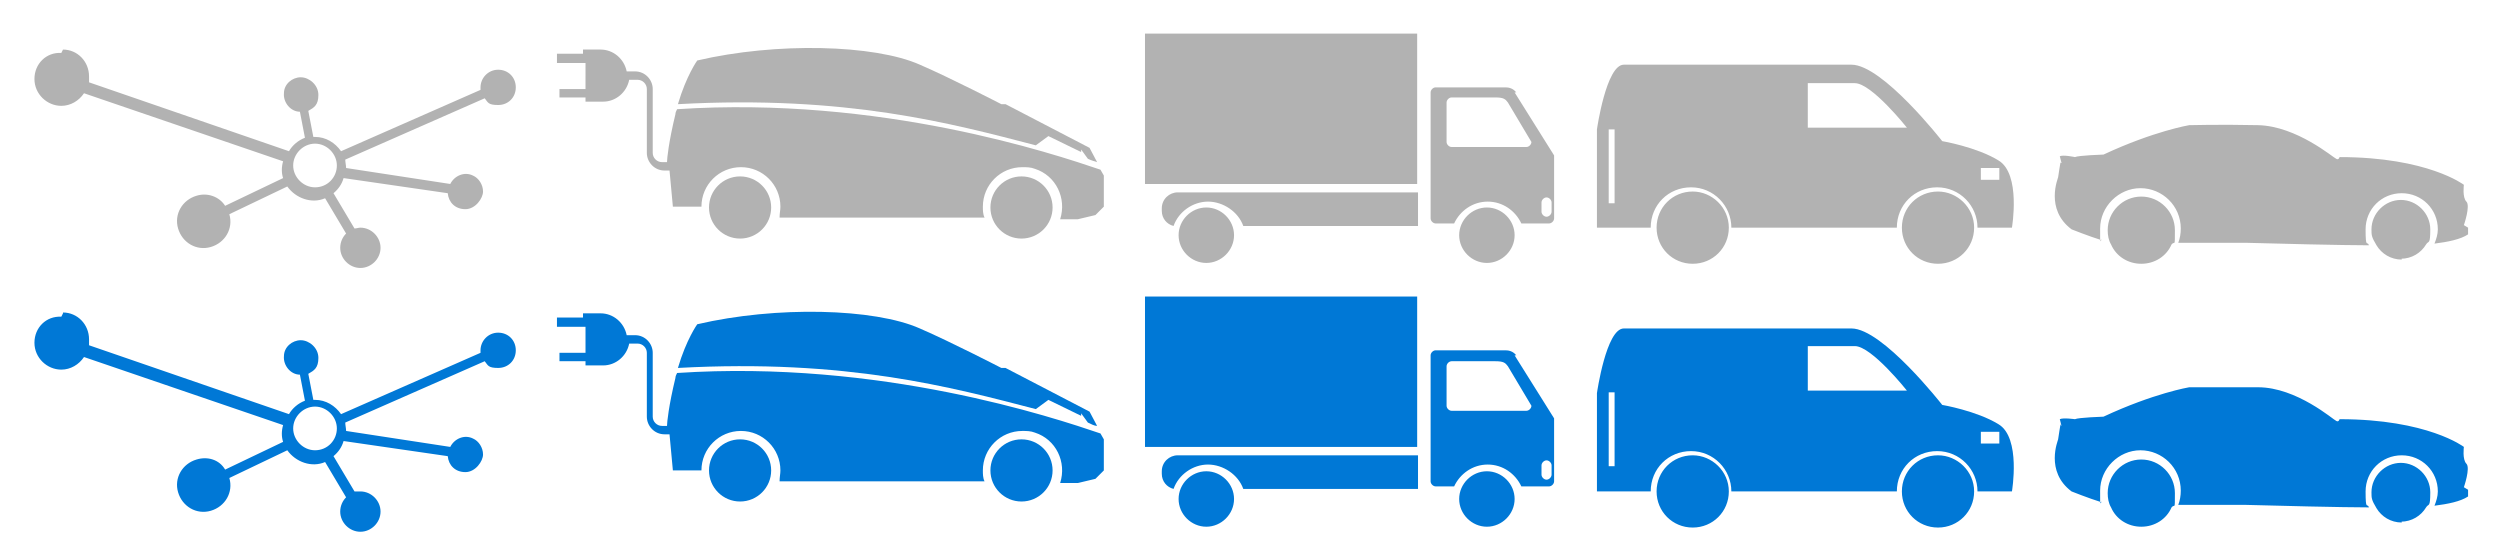
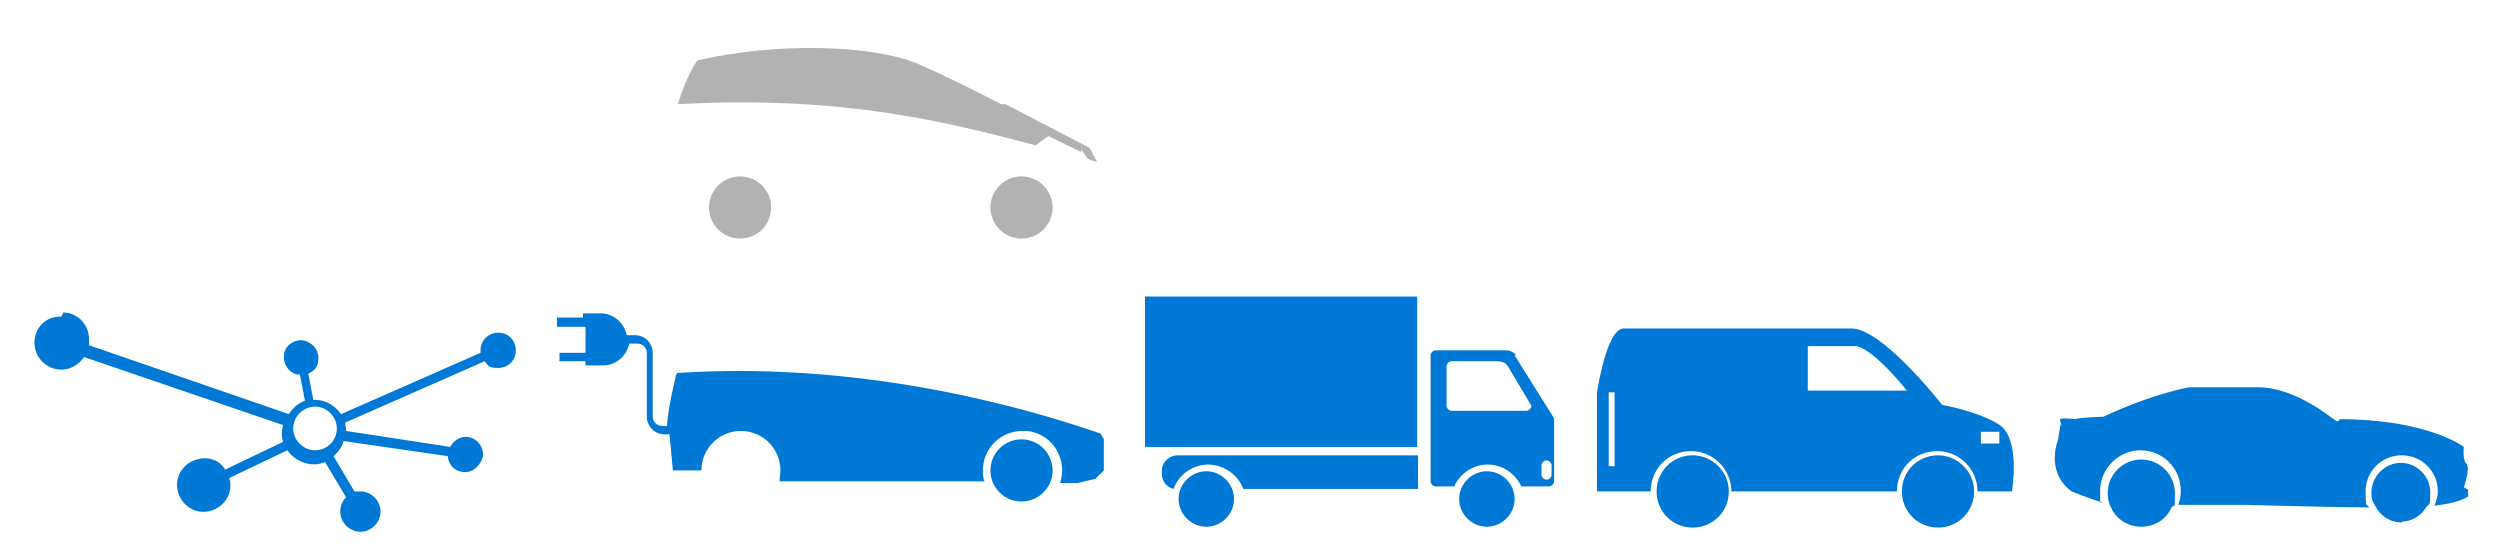
<svg xmlns="http://www.w3.org/2000/svg" id="Ebene_1" data-name="Ebene 1" version="1.1" viewBox="0 0 297.6 66.7">
  <defs>
    <style>
      .cls-1,.cls-2{fill:#b2b2b2;stroke-width:0}.cls-2{fill:#0078d6}
    </style>
  </defs>
  <circle class="cls-2" cx="121.6" cy="56" r="3.7" />
-   <circle class="cls-2" cx="88.1" cy="56" r="3.7" />
-   <path class="cls-2" d="m128.7 49.5-3.9-1.9-1.5 1.1c-10-2.6-22.5-6-42.6-4.9 1-3.4 2.3-5.2 2.3-5.2 9.4-2.2 21.1-1.9 26.5.5 3.7 1.6 9.7 4.7 9.7 4.7h.5l10 5.2.9 1.7c-.3 0-.7-.2-1.1-.4l-.8-1.1v.3Z" />
  <path class="cls-2" d="M66.3 38.8v-1h3.1v-.5h2.1c1.5 0 2.8 1.1 3.1 2.6h1c1.2 0 2.1 1 2.1 2.1v7.6c0 .6.5 1.1 1.1 1.1h.6c0-.4.2-2.4 1-5.7 0-.2.1-.4.2-.6 24.2-1.6 44.8 5.3 50.4 7.2l.4.7V56l-1 1-2.1.5h-2.1c.8-2.5-.5-5.2-3-6-.5-.2-1-.2-1.5-.2-2.6 0-4.7 2.1-4.7 4.7 0 .4 0 .9.2 1.3H92.8c0-.5.1-.9.1-1.3 0-2.6-2.1-4.7-4.7-4.7s-4.7 2.1-4.7 4.7h-3.4l-.4-4.3h-.6c-1.2 0-2.1-1-2.1-2.1V42c0-.6-.5-1.1-1.1-1.1h-1c-.3 1.5-1.6 2.6-3.1 2.6h-2.1V43h-3.1v-1h3.1v-3.1h-3.4ZM7.5 37.2c1.7 0 3.1 1.4 3.1 3.2v.7l23.8 8.2c.4-.7 1.1-1.3 1.9-1.6l-.6-3.1c-1.1 0-2-1.1-1.9-2.2 0-1.1 1-1.9 2-1.9s2.1.9 2.1 2.1-.5 1.5-1.2 1.9l.6 3.1h.2c1.3 0 2.4.7 3.1 1.7L57.2 42v-.3c0-1.1.9-2.1 2.1-2.1s2.1.9 2.1 2.1-.9 2.1-2.1 2.1-1.2-.3-1.6-.8l-16.6 7.3c0 .3.1.7.1 1l12.4 1.9c.5-1 1.7-1.5 2.7-1 .7.3 1.2 1.1 1.2 1.9s-.9 2.1-2.1 2.1-2-.8-2.1-1.9l-12.4-1.8c-.2.7-.6 1.3-1.2 1.8l2.5 4.2h.7c1.3 0 2.4 1.1 2.4 2.4s-1.1 2.4-2.4 2.4-2.4-1.1-2.4-2.4c0-.7.3-1.3.7-1.7L38.7 55c-1.6.7-3.5 0-4.5-1.4l-6.9 3.3c.5 1.7-.5 3.4-2.2 3.9s-3.4-.5-3.9-2.2.5-3.4 2.2-3.9c1.3-.4 2.7 0 3.4 1.2l6.9-3.3c-.2-.6-.2-1.3 0-2L10 42.5c-.6.9-1.6 1.5-2.7 1.5-1.7 0-3.2-1.4-3.2-3.2s1.4-3.2 3.2-3.1l.2-.4Zm30 16.4c1.5 0 2.6-1.2 2.6-2.6s-1.2-2.6-2.6-2.6-2.6 1.2-2.6 2.6 1.2 2.6 2.6 2.6ZM245.4 50.7l-.2-.8c.4-.2 1.8 0 1.8 0 .4-.2 3.4-.3 3.4-.3 6-2.8 10.2-3.5 10.2-3.5h8.2c4.6 0 9 3.9 9.3 4 .3.2.4-.2.4-.2 10.5 0 14.8 3.3 14.8 3.3s-.2 1.5.3 2-.3 2.8-.3 2.8l.5.3v.8c-.9.6-2.4.9-4 1.1.2-.5.4-1.1.4-1.7 0-2.4-1.9-4.3-4.3-4.3s-4.3 1.9-4.3 4.3.2 1.3.4 1.9c-3 0-11.3-.2-14.7-.3h-8c.2-.5.3-1.1.3-1.7 0-2.7-2.2-4.8-4.8-4.8s-4.8 2.2-4.8 4.8 0 1 .2 1.4c-1.6-.5-3.6-1.3-3.6-1.3-3.2-2.4-1.6-6.1-1.6-6.2s.3-1.9.3-1.9v.2Z" />
  <path class="cls-2" d="M285.9 62.2c-1.3 0-2.4-.7-3-1.7s-.6-1.2-.6-1.9c0-1.9 1.6-3.5 3.5-3.5s3.5 1.6 3.5 3.5-.2 1.3-.5 1.8c-.6 1-1.7 1.7-3 1.7h.1ZM254.9 62.7c-1.6 0-3-.9-3.6-2.3-.3-.5-.4-1.1-.4-1.7 0-2.2 1.8-4 4-4s4 1.8 4 4 0 1.2-.4 1.7c-.6 1.4-2 2.3-3.6 2.3ZM193.3 39.1h27.1c3.7 0 10.8 9.1 10.8 9.1s4.1.7 6.7 2.3c2.7 1.6 1.6 8 1.6 8h-4.1c0-2.6-2.1-4.8-4.8-4.8s-4.8 2.1-4.8 4.8h-19.7c0-2.6-2.1-4.8-4.8-4.8s-4.8 2.1-4.8 4.8h-6.4V46.8s1.1-7.7 3.2-7.7Zm42.5 13.7h2.2v-1.4h-2.2v1.4Zm-20.5-6.3H227s-4.2-5.3-6.2-5.3h-5.6v5.3Zm-23.8 9h.7v-8.8h-.7v8.8Zm39.2-1.3c2.3 0 4.3 1.9 4.3 4.3s-1.9 4.3-4.3 4.3-4.3-1.9-4.3-4.3 1.9-4.3 4.3-4.3Zm-29.2 0c2.3 0 4.3 1.9 4.3 4.3s-1.9 4.3-4.3 4.3-4.3-1.9-4.3-4.3 1.9-4.3 4.3-4.3ZM138.3 56.2v.2c0 .9.6 1.6 1.4 1.8.6-1.7 2.3-2.9 4.1-2.9s3.6 1.2 4.2 2.9h20.8v-4h-28.6c-1 0-1.9.8-1.9 1.9Zm5.3-.1c-1.8 0-3.3 1.5-3.3 3.3s1.5 3.3 3.3 3.3 3.3-1.5 3.3-3.3-1.5-3.3-3.3-3.3Zm33.4 0c-1.8 0-3.3 1.5-3.3 3.3s1.5 3.3 3.3 3.3 3.3-1.5 3.3-3.3-1.5-3.3-3.3-3.3Zm3.5-13.8c-.4-.5-.9-.6-1.3-.6h-8.3c-.3 0-.6.3-.6.6v15c0 .3.3.6.6.6h2.2c.7-1.5 2.2-2.6 4-2.6s3.3 1.1 4 2.6h3.3c.3 0 .6-.3.6-.6v-7.5l-4.7-7.5h.2Zm1.1 6.6h-8.8c-.3 0-.6-.3-.6-.6v-4.7c0-.3.3-.6.6-.6h5.2c1 0 1.2.2 1.5.6l2.8 4.7c0 .3-.3.6-.6.6Zm3.1 7.6c0 .3-.3.6-.6.6s-.6-.3-.6-.6v-1.1c0-.3.3-.6.6-.6s.6.3.6.6v1.1Zm-48.4-21.2h32.4v17.9h-32.4V35.3Z" />
  <circle class="cls-1" cx="121.6" cy="24.7" r="3.7" />
  <circle class="cls-1" cx="88.1" cy="24.7" r="3.7" />
  <path class="cls-1" d="m128.7 18.1-3.9-1.9-1.5 1.1c-10-2.6-22.5-6-42.6-4.9C81.7 9 83 7.2 83 7.2c9.4-2.2 21.1-1.9 26.5.5 3.7 1.6 9.7 4.7 9.7 4.7h.5l10 5.2.9 1.7c-.3-.1-.7-.2-1.1-.4l-.8-1.1v.3Z" />
-   <path class="cls-1" d="M66.3 7.4v-1h3.1v-.5h2.1c1.5 0 2.8 1.1 3.1 2.6h1c1.2 0 2.1 1 2.1 2.1v7.6c0 .6.5 1.1 1.1 1.1h.6c0-.4.2-2.4 1-5.7 0-.2.1-.4.2-.6 24.2-1.6 44.8 5.3 50.4 7.2l.4.7v3.7l-1 1-2.1.5h-2.1c.8-2.5-.5-5.2-3-6-.5-.2-1-.2-1.5-.2-2.6 0-4.7 2.1-4.7 4.7 0 .4 0 .9.2 1.3H92.8c0-.5.1-.9.1-1.3 0-2.6-2.1-4.7-4.7-4.7s-4.7 2.1-4.7 4.7h-3.4l-.4-4.3h-.6c-1.2 0-2.1-1-2.1-2.1v-7.6c0-.6-.5-1.1-1.1-1.1h-1c-.3 1.5-1.6 2.6-3.1 2.6h-2.1v-.5h-3.1v-1h3.1V7.5h-3.4ZM7.5 5.9c1.7 0 3.1 1.4 3.1 3.2v.7L34.4 18c.4-.7 1.1-1.3 1.9-1.6l-.6-3.1c-1.1 0-2-1.1-1.9-2.2 0-1.1 1-1.9 2-1.9s2.1.9 2.1 2.1-.5 1.5-1.2 1.9l.6 3.1h.2c1.3 0 2.4.7 3.1 1.7l16.6-7.3v-.3c0-1.1.9-2.1 2.1-2.1s2.1.9 2.1 2.1-.9 2.1-2.1 2.1-1.2-.3-1.6-.8L41.1 19c0 .3.1.7.1 1l12.4 1.9c.5-1 1.7-1.5 2.7-1 .7.3 1.2 1.1 1.2 1.9s-.9 2.1-2.1 2.1-2-.8-2.1-1.9l-12.4-1.8c-.2.7-.6 1.3-1.2 1.8l2.5 4.2c.2 0 .5-.1.7-.1 1.3 0 2.4 1.1 2.4 2.4s-1.1 2.4-2.4 2.4-2.4-1.1-2.4-2.4c0-.7.3-1.3.7-1.7l-2.5-4.2c-1.6.7-3.5 0-4.5-1.4l-6.9 3.3c.5 1.7-.5 3.4-2.2 3.9s-3.4-.5-3.9-2.2.5-3.4 2.2-3.9c1.3-.4 2.7.1 3.4 1.2l6.9-3.3c-.2-.6-.2-1.3 0-2L10 11.1c-.6.9-1.6 1.5-2.7 1.5-1.7 0-3.2-1.4-3.2-3.2s1.4-3.2 3.2-3.1l.2-.4Zm30 16.4c1.5 0 2.6-1.2 2.6-2.6s-1.2-2.6-2.6-2.6-2.6 1.2-2.6 2.6 1.2 2.6 2.6 2.6ZM245.4 19.4l-.2-.8c.4-.2 1.8.1 1.8.1.4-.2 3.4-.3 3.4-.3 6-2.8 10.2-3.5 10.2-3.5s3.6-.1 8.2 0 9 3.9 9.3 4c.3.2.4-.2.4-.2 10.5 0 14.8 3.3 14.8 3.3s-.2 1.5.3 2-.3 2.8-.3 2.8l.5.3v.8c-.9.6-2.4.9-4 1.1.2-.5.4-1.1.4-1.7 0-2.4-1.9-4.3-4.3-4.3s-4.3 1.9-4.3 4.3.2 1.3.4 1.9c-3 0-11.3-.2-14.7-.3h-8c.2-.5.3-1.1.3-1.7 0-2.7-2.2-4.8-4.8-4.8s-4.8 2.2-4.8 4.8 0 1 .2 1.4c-1.6-.5-3.6-1.3-3.6-1.3-3.2-2.4-1.6-6.1-1.6-6.2s.3-1.9.3-1.9v.2Z" />
-   <path class="cls-1" d="M285.9 30.9c-1.3 0-2.4-.7-3-1.7s-.6-1.2-.6-1.9c0-1.9 1.6-3.5 3.5-3.5s3.5 1.6 3.5 3.5-.2 1.3-.5 1.8c-.6 1-1.7 1.7-3 1.7h.1ZM254.9 31.4c-1.6 0-3-.9-3.6-2.3-.3-.5-.4-1.1-.4-1.7 0-2.2 1.8-4 4-4s4 1.8 4 4 0 1.2-.4 1.7c-.6 1.4-2 2.3-3.6 2.3ZM193.3 7.7h27.1c3.7 0 10.8 9.1 10.8 9.1s4.1.7 6.7 2.3c2.7 1.6 1.6 8 1.6 8h-4.1c0-2.6-2.1-4.8-4.8-4.8s-4.8 2.1-4.8 4.8h-19.7c0-2.6-2.1-4.8-4.8-4.8s-4.8 2.1-4.8 4.8h-6.4V15.4s1.1-7.7 3.2-7.7Zm42.5 13.7h2.2V20h-2.2v1.4Zm-20.5-6.2H227s-4.2-5.3-6.2-5.3h-5.6v5.3Zm-23.8 9h.7v-8.8h-.7v8.8Zm39.2-1.4c2.3 0 4.3 1.9 4.3 4.3s-1.9 4.3-4.3 4.3-4.3-1.9-4.3-4.3 1.9-4.3 4.3-4.3Zm-29.2 0c2.3 0 4.3 1.9 4.3 4.3s-1.9 4.3-4.3 4.3-4.3-1.9-4.3-4.3 1.9-4.3 4.3-4.3ZM138.3 24.9v.2c0 .9.6 1.6 1.4 1.8.6-1.7 2.3-2.9 4.1-2.9s3.6 1.2 4.2 2.9h20.8v-4h-28.6c-1 0-1.9.8-1.9 1.9Zm5.3-.2c-1.8 0-3.3 1.5-3.3 3.3s1.5 3.3 3.3 3.3 3.3-1.5 3.3-3.3-1.5-3.3-3.3-3.3Zm33.4 0c-1.8 0-3.3 1.5-3.3 3.3s1.5 3.3 3.3 3.3 3.3-1.5 3.3-3.3-1.5-3.3-3.3-3.3Zm3.5-13.7c-.4-.5-.9-.6-1.3-.6h-8.3c-.3 0-.6.3-.6.6v15c0 .3.3.6.6.6h2.2c.7-1.5 2.2-2.6 4-2.6s3.3 1.1 4 2.6h3.3c.3 0 .6-.3.6-.6v-7.5l-4.7-7.5h.2Zm1.1 6.5h-8.8c-.3 0-.6-.3-.6-.6v-4.7c0-.3.3-.6.6-.6h5.2c1 0 1.2.2 1.5.6l2.8 4.7c0 .3-.3.6-.6.6Zm3.1 7.7c0 .3-.3.6-.6.6s-.6-.3-.6-.6v-1.1c0-.3.3-.6.6-.6s.6.3.6.6v1.1ZM136.3 4h32.4v17.9h-32.4V4Z" />
</svg>